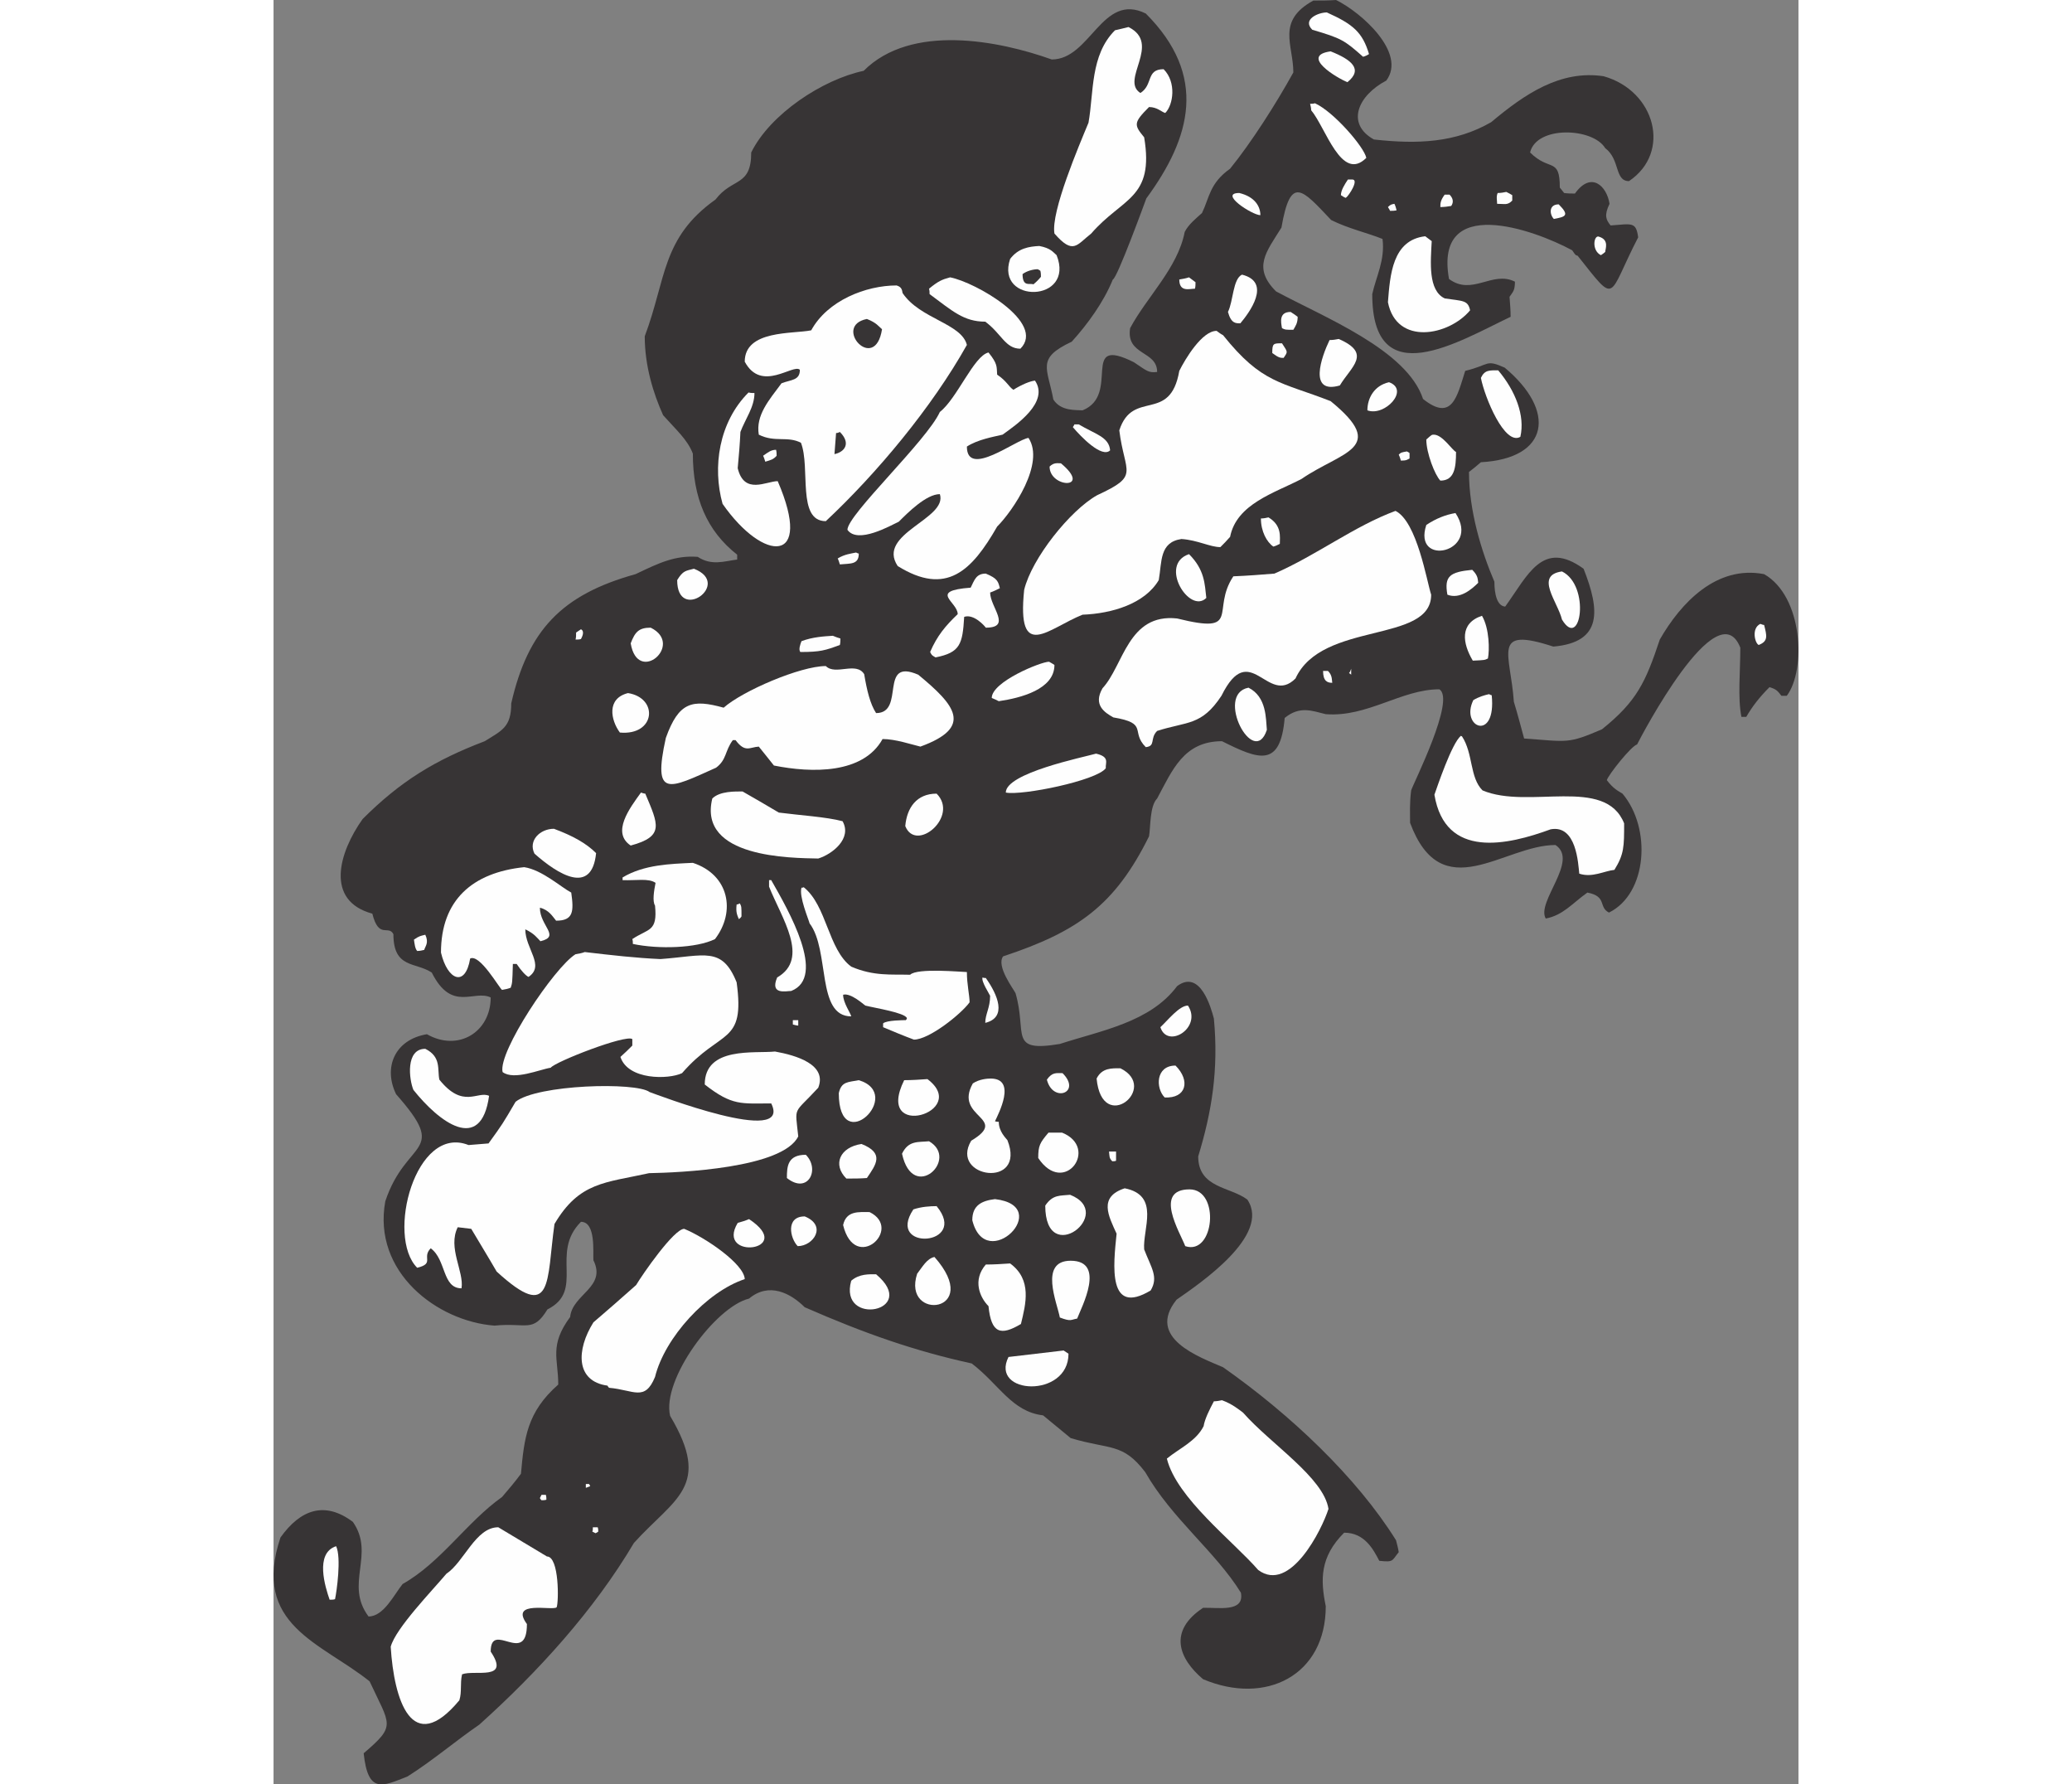
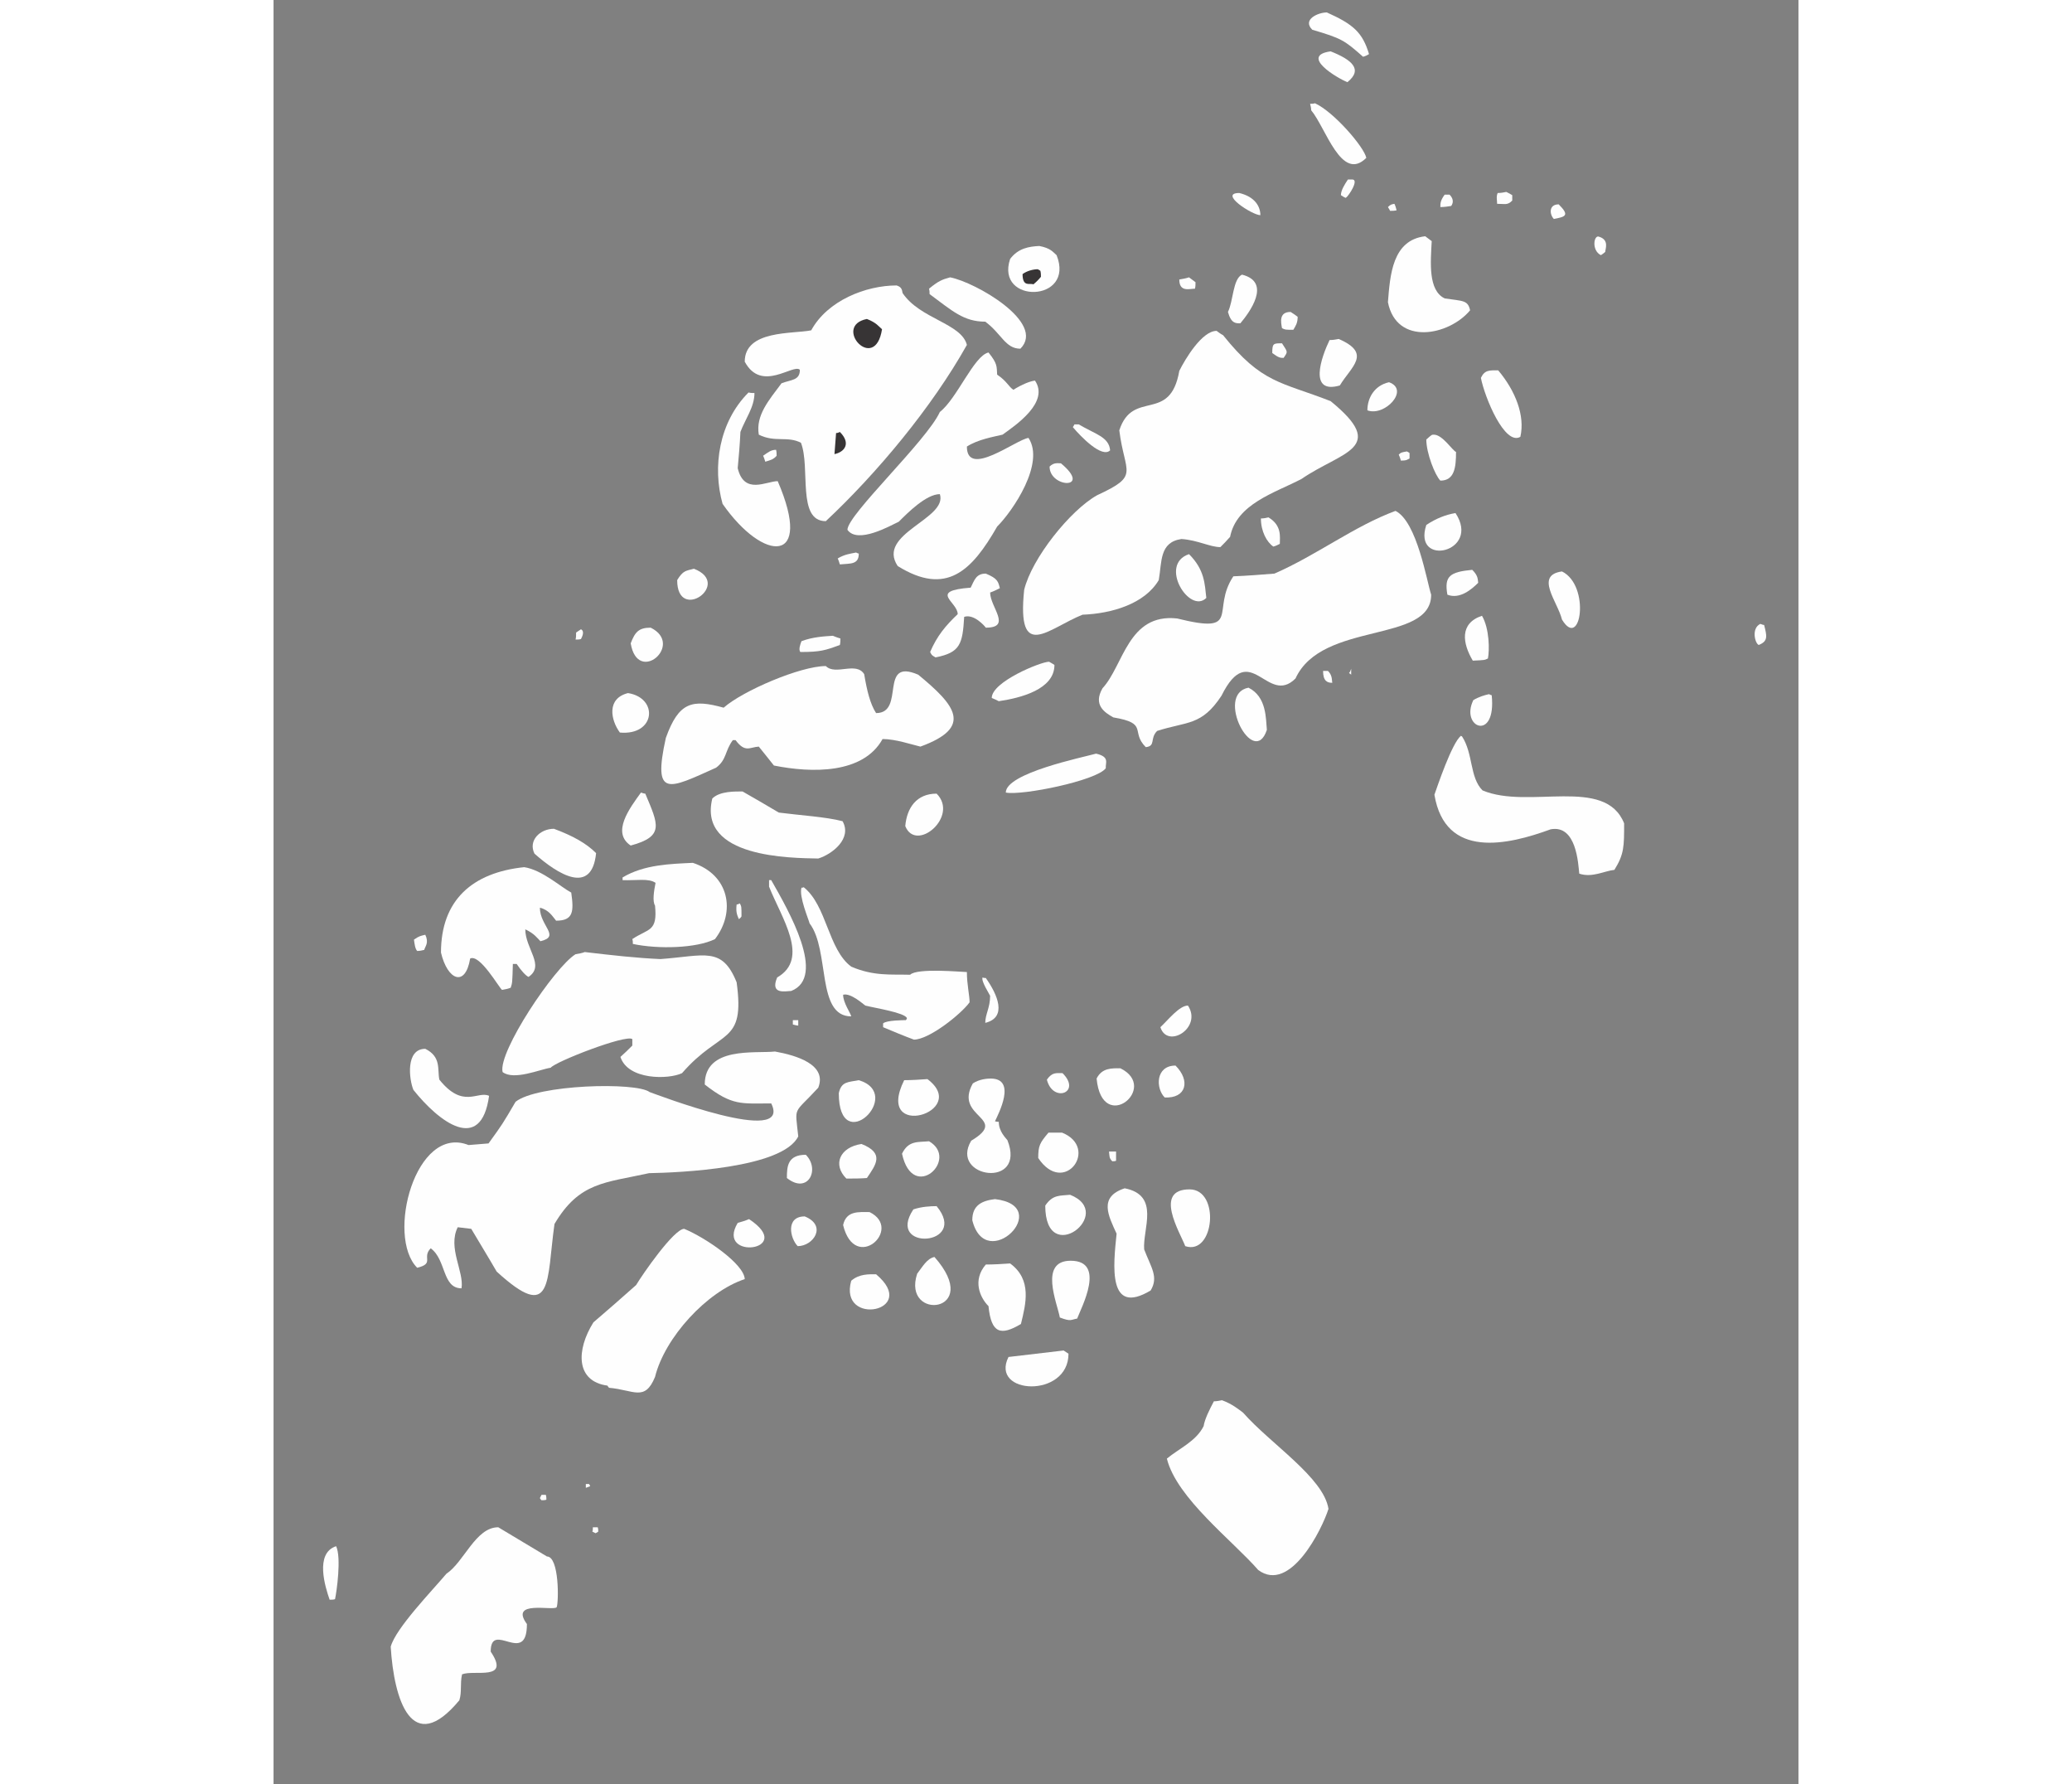
<svg xmlns="http://www.w3.org/2000/svg" xml:space="preserve" width="7.848in" height="6.757in" version="1.1" style="shape-rendering:geometricPrecision; text-rendering:geometricPrecision; image-rendering:optimizeQuality; fill-rule:evenodd; clip-rule:evenodd" viewBox="0 0 7847.72 9180.81">
  <rect x="0" y="0" width="7847.72" height="9180.81" fill="#808080" stroke="none" />
  <defs>
    <style type="text/css">
   
    .fil1 {fill:#FEFEFE}
    .fil0 {fill:#373435}
   
  </style>
  </defs>
  <g id="Layer_x0020__x0028_Black_x0020_and_x0020_White_x0029_">
    <g id="_2008554808208">
-       <path class="fil0" d="M5467.98 0c130.73,63.98 364.39,272.59 258.69,414.46 -147.42,77.88 -208.62,222.53 -63.98,303.19 225.31,25.03 420.02,16.69 603.6,-89.01 172.46,-144.64 356.04,-269.81 578.57,-236.43 267.03,75.1 350.48,392.2 130.73,539.63 -75.1,0 -44.51,-111.26 -122.39,-169.68 -63.98,-105.7 -353.26,-116.83 -386.64,22.25 100.14,100.14 152.99,22.25 152.99,180.8 8.34,11.13 16.69,19.47 22.25,27.82 19.47,2.78 38.94,2.78 55.63,2.78 83.45,-116.83 164.11,-38.94 178.02,52.85 -27.82,58.41 -19.47,80.67 5.56,111.26 111.26,-8.34 130.73,-19.47 141.86,61.19 -161.33,311.54 -105.7,353.26 -311.54,94.57 -11.13,-2.78 -11.13,-2.78 -27.82,-27.82 -200.27,-108.48 -712.08,-289.28 -634.2,147.42 119.61,89.01 222.53,-44.51 339.35,13.91 0,47.29 -11.13,52.85 -27.82,77.88 2.78,36.16 5.56,69.54 5.56,102.92 -264.25,125.17 -712.08,403.33 -712.08,-116.83 19.47,-89.01 66.76,-175.24 52.85,-283.72 -75.1,-30.6 -175.24,-52.85 -264.25,-97.36 -150.21,-158.55 -208.62,-233.65 -255.91,38.94 -77.88,125.17 -150.21,205.84 -27.82,328.23 247.56,133.52 673.14,300.41 756.59,553.53 150.21,119.61 175.24,-13.91 216.96,-144.64 127.95,-30.6 102.92,-61.19 203.06,-16.69 267.03,222.53 230.87,467.31 -122.39,486.78 -19.47,16.69 -38.94,33.38 -61.19,50.07 0,200.27 63.98,408.89 130.73,564.66 0,63.98 13.91,125.17 55.63,127.95 116.83,-161.33 191.93,-347.7 403.33,-194.71 83.45,211.4 100.14,378.29 -155.77,400.55 -322.66,-105.7 -219.74,36.16 -203.06,283.72 19.47,63.98 36.16,127.95 52.85,189.15 228.09,16.69 225.31,27.82 400.55,-47.29 180.8,-144.64 225.31,-244.78 297.63,-461.74 108.48,-189.15 292.07,-383.86 536.84,-336.57 200.27,114.04 216.96,492.34 116.83,625.86 -8.34,0 -16.69,0 -27.82,0 -19.47,-25.03 -25.03,-33.38 -61.19,-44.51 -52.85,52.85 -89.01,100.14 -119.61,152.99 -8.34,0 -16.69,0 -25.03,0 -19.47,-100.14 -5.56,-230.87 -5.56,-356.04 -116.83,-297.63 -511.81,458.96 -531.28,497.9 -30.6,8.34 -147.42,155.77 -155.77,183.58 33.38,44.51 58.41,55.63 80.67,69.54 150.21,178.02 127.95,514.59 -69.54,611.95 -55.63,-27.82 -8.34,-83.45 -111.26,-102.92 -77.88,55.63 -125.17,116.83 -214.18,133.52 -50.07,-86.23 172.46,-297.63 50.07,-378.29 -267.03,0 -584.13,325.44 -748.24,-114.04 0,-50.07 -2.78,-102.92 5.56,-166.89 11.13,-36.16 230.87,-470.09 144.64,-520.16 -194.71,0 -369.95,144.64 -584.13,127.95 -69.54,-16.69 -133.52,-44.51 -211.4,19.47 -22.25,258.69 -133.52,214.18 -322.66,119.61 -197.49,0 -255.91,150.21 -333.79,294.85 -38.94,38.94 -33.38,150.21 -41.72,194.71 -175.24,353.26 -364.39,489.56 -751.03,617.51 -36.16,50.07 52.85,166.89 63.98,189.15 61.19,208.62 -38.94,305.97 228.09,261.47 214.18,-69.54 464.52,-111.26 603.6,-297.63 119.61,-89.01 175.24,114.04 189.15,166.89 25.03,264.25 -11.13,481.21 -80.67,709.3 0,164.11 166.89,155.77 253.12,222.53 122.39,183.58 -244.78,431.14 -364.39,514.59 -158.55,197.49 116.83,294.85 239.22,347.7 344.92,242 687.05,564.66 890.11,890.11 5.56,22.25 11.13,41.72 13.91,61.19 -36.16,44.51 -25.03,52.85 -100.14,44.51 -30.6,-58.41 -75.1,-144.64 -180.8,-144.64 -125.17,125.17 -122.39,242 -94.57,378.29 0,356.04 -308.76,511.81 -631.42,375.51 -125.17,-105.7 -180.8,-247.56 0,-367.17 77.88,-2.78 214.18,25.03 194.71,-77.88 -130.73,-211.4 -356.04,-381.08 -492.34,-620.29 -116.83,-152.99 -180.8,-114.04 -383.86,-175.24 -47.29,-38.94 -94.57,-77.88 -141.86,-116.83 -161.33,-19.47 -225.31,-158.55 -367.17,-267.03 -292.07,-63.98 -547.97,-152.99 -859.51,-289.28 -72.32,-72.32 -183.58,-130.73 -286.5,-44.51 -172.46,41.72 -450.62,417.24 -406.11,603.6 216.96,364.39 22.25,422.8 -186.37,653.67 -205.84,347.7 -495.12,664.8 -795.53,934.61 -125.17,86.23 -242,186.37 -369.95,267.03 -127.95,50.07 -203.06,91.79 -225.31,-119.61 169.68,-144.64 136.3,-141.86 30.6,-369.95 -250.34,-200.27 -609.17,-289.28 -458.96,-739.9 102.92,-144.64 228.09,-189.15 372.73,-80.67 116.83,166.89 -44.51,319.88 80.67,486.78 77.88,0 130.73,-111.26 175.24,-166.89 197.49,-111.26 331.01,-319.88 511.81,-447.83 33.38,-38.94 66.76,-77.88 97.36,-119.61 16.69,-183.58 30.6,-317.1 191.93,-458.96 0,-133.52 -47.29,-200.27 61.19,-347.7 11.13,-116.83 189.15,-152.99 119.61,-292.07 -2.78,-38.94 13.91,-197.49 -63.98,-197.49 -161.33,161.33 22.25,353.26 -172.46,450.62 -75.1,122.39 -105.7,66.76 -272.59,83.45 -294.85,-22.25 -628.64,-275.38 -561.88,-639.76 108.48,-325.44 331.01,-239.22 55.63,-550.75 -66.76,-136.3 -8.34,-280.94 158.55,-308.76 161.33,91.79 328.23,-11.13 328.23,-189.15 -86.23,-41.72 -200.27,77.88 -303.19,-127.95 -83.45,-55.63 -197.49,-19.47 -197.49,-197.49 -25.03,-50.07 -75.1,27.82 -108.48,-105.7 -244.78,-66.76 -172.46,-314.32 -50.07,-486.78 194.71,-194.71 372.73,-303.19 628.64,-400.55 89.01,-55.63 136.3,-72.32 136.3,-194.71 86.23,-375.51 258.69,-559.1 639.76,-664.8 122.39,-58.41 203.06,-97.36 319.88,-89.01 72.32,47.29 136.3,22.25 203.06,13.91 0,-8.34 0,-16.69 0,-25.03 -155.77,-122.39 -228.09,-292.07 -228.09,-520.16 -27.82,-72.32 -86.23,-122.39 -152.99,-197.49 -50.07,-111.26 -94.57,-253.12 -94.57,-406.11 111.26,-294.85 86.23,-506.25 364.39,-703.74 86.23,-114.04 183.58,-63.98 183.58,-242 97.36,-197.49 367.17,-375.51 578.57,-420.02 244.78,-244.78 695.39,-155.77 967.99,-58.41 200.27,0 258.69,-347.7 483.99,-236.43 319.88,319.88 233.65,636.98 2.78,951.3 -8.34,22.25 -150.21,411.67 -172.46,417.24 -47.29,116.83 -130.73,230.87 -211.4,319.88 -183.58,86.23 -125.17,133.52 -94.57,297.63 38.94,61.19 116.83,52.85 150.21,55.63 200.27,-80.67 -19.47,-389.42 264.25,-247.56 66.76,44.51 75.1,55.63 119.61,50.07 0,-111.26 -161.33,-83.45 -139.08,-225.31 86.23,-161.33 244.78,-308.76 280.94,-495.12 19.47,-38.94 58.41,-69.54 89.01,-97.36 38.94,-80.67 38.94,-152.99 144.64,-228.09 108.48,-133.52 236.43,-333.79 325.44,-495.12 0,-141.86 -89.01,-264.25 102.92,-369.95 38.94,0 77.88,0 116.83,-2.78z" />
      <path class="fil1" d="M5420.69 63.98c136.3,61.19 183.58,102.92 216.96,214.18 -8.34,5.56 -19.47,11.13 -30.6,13.91 -97.36,-86.23 -111.26,-94.57 -261.47,-139.08 -52.85,-52.85 30.6,-89.01 75.1,-89.01z" />
-       <path class="fil1" d="M4399.86 139.08c172.46,86.23 -44.51,272.59 61.19,339.35 66.76,-41.72 27.82,-122.39 119.61,-122.39 66.76,66.76 50.07,183.58 8.34,225.31 -19.47,-5.56 -41.72,-30.6 -83.45,-30.6 -80.67,80.67 -77.88,91.79 -25.03,155.77 52.85,317.1 -111.26,308.76 -272.59,495.12 -75.1,58.41 -91.79,111.26 -189.15,0 -19.47,-111.26 127.95,-456.18 175.24,-570.22 27.82,-155.77 8.34,-347.7 136.3,-475.65 25.03,-5.56 47.29,-11.13 69.54,-16.69z" />
+       <path class="fil1" d="M4399.86 139.08z" />
      <path class="fil1" d="M5440.17 264.25c105.7,41.72 169.68,91.79 86.23,158.55 -50.07,-19.47 -247.56,-136.3 -86.23,-158.55z" />
      <path class="fil1" d="M5359.5 531.28c97.36,44.51 253.12,225.31 264.25,280.94 -127.95,127.95 -208.62,-155.77 -283.72,-244.78 0,-11.13 -2.78,-22.25 -5.56,-33.38 8.34,0 16.69,0 25.03,-2.78z" />
      <path class="fil1" d="M5551.43 923.48c36.16,0 -16.69,83.45 -33.38,94.57 -8.34,-2.78 -16.69,-8.34 -25.03,-13.91 0,-25.03 19.47,-55.63 36.16,-80.67 8.34,0 16.69,0 22.25,0z" />
      <path class="fil1" d="M6344.18 987.46c11.13,5.56 22.25,11.13 30.6,16.69 0,11.13 0,19.47 0,27.82 -25.03,25.03 -36.16,16.69 -77.88,16.69 0,-19.47 -5.56,-36.16 2.78,-55.63 16.69,0 30.6,-2.78 44.51,-5.56z" />
      <path class="fil1" d="M4970.08 993.02c80.67,19.47 108.48,69.54 108.48,114.04 -41.72,0 -216.96,-114.04 -108.48,-114.04z" />
      <path class="fil1" d="M6052.11 1001.37c25.03,25.03 16.69,47.29 8.34,58.41 -16.69,2.78 -36.16,5.56 -55.63,5.56 0,-19.47 0,-33.38 22.25,-63.98 8.34,0 16.69,0 25.03,0z" />
      <path class="fil1" d="M5768.39 1048.66c5.56,11.13 8.34,22.25 11.13,33.38 -11.13,2.78 -22.25,2.78 -33.38,2.78 -2.78,-5.56 -5.56,-11.13 -11.13,-19.47 13.91,-13.91 19.47,-13.91 33.38,-16.69z" />
      <path class="fil1" d="M6613.99 1051.44c58.41,58.41 33.38,63.98 -25.03,75.1 -22.25,-22.25 -27.82,-75.1 25.03,-75.1z" />
      <path class="fil1" d="M5926.94 1215.55c11.13,8.34 22.25,16.69 33.38,25.03 -5.56,108.48 -19.47,253.12 66.76,294.85 94.57,13.91 119.61,8.34 130.73,61.19 -108.48,130.73 -378.29,183.58 -422.8,-41.72 11.13,-139.08 22.25,-319.88 191.93,-339.35z" />
      <path class="fil1" d="M6822.61 1218.33c52.85,16.69 30.6,63.98 30.6,77.88 -5.56,5.56 -13.91,11.13 -22.25,16.69 -50.07,-25.03 -36.16,-108.48 -8.34,-94.57z" />
      <path class="fil1" d="M3940.89 1265.62c58.41,11.13 69.54,30.6 89.01,47.29 97.36,244.78 -317.1,253.12 -239.22,19.47 41.72,-55.63 97.36,-63.98 150.21,-66.76z" />
      <path class="fil0" d="M3932.55 1385.23c5.56,2.78 11.13,5.56 13.91,8.34 2.78,11.13 2.78,22.25 2.78,30.6 -11.13,13.91 -25.03,27.82 -38.94,38.94 -16.69,-8.34 -55.63,16.69 -55.63,-52.85 22.25,-16.69 55.63,-25.03 77.88,-25.03z" />
      <path class="fil1" d="M4983.99 1413.04c155.77,38.94 36.16,197.49 -8.34,250.34 -22.25,0 -47.29,2.78 -63.98,-58.41 27.82,-55.63 25.03,-169.68 72.32,-191.93z" />
      <path class="fil1" d="M4711.39 1426.95c11.13,8.34 22.25,16.69 33.38,25.03 0,11.13 0,22.25 -2.78,33.38 -27.82,0 -80.67,19.47 -80.67,-47.29 16.69,-2.78 33.38,-5.56 50.07,-11.13z" />
      <path class="fil1" d="M3481.93 1426.95c130.73,25.03 495.12,233.65 361.61,367.17 -77.88,0 -97.36,-77.88 -180.8,-139.08 -111.26,0 -169.68,-55.63 -286.5,-141.86 0,-8.34 0,-16.69 -2.78,-27.82 47.29,-38.94 66.76,-47.29 108.48,-58.41z" />
      <path class="fil1" d="M3206.56 1468.67c27.82,8.34 27.82,25.03 30.6,38.94 89.01,133.52 303.19,155.77 331.01,267.03 -180.8,322.66 -464.52,662.02 -725.99,906.79 -150.21,0 -77.88,-275.38 -127.95,-403.33 -69.54,-36.16 -133.52,0 -216.96,-41.72 -16.69,-100.14 52.85,-178.02 116.83,-264.25 50.07,-19.47 94.57,-13.91 94.57,-69.54 -33.38,-33.38 -197.49,119.61 -283.72,-41.72 0,-164.11 247.56,-141.86 342.13,-161.33 83.45,-152.99 280.94,-230.87 439.49,-230.87z" />
      <path class="fil1" d="M5234.33 1604.97c13.91,8.34 25.03,16.69 36.16,25.03 0,33.38 -11.13,47.29 -22.25,66.76 -41.72,0 -41.72,0 -58.41,-8.34 -5.56,-30.6 -16.69,-83.45 44.51,-83.45z" />
      <path class="fil0" d="M3053.57 1641.13c50.07,19.47 61.19,38.94 77.88,52.85 -36.16,230.87 -258.69,-16.69 -77.88,-52.85z" />
      <path class="fil1" d="M4853.25 1702.33c11.13,8.34 22.25,16.69 33.38,22.25 200.27,250.34 297.63,239.22 553.53,339.35 300.41,244.78 55.63,258.69 -150.21,400.55 -139.08,72.32 -333.79,127.95 -367.17,297.63 -16.69,19.47 -33.38,36.16 -50.07,52.85 -52.85,0 -116.83,-36.16 -200.27,-41.72 -114.04,16.69 -100.14,116.83 -116.83,211.4 -72.32,122.39 -242,172.46 -392.2,178.02 -175.24,69.54 -339.35,247.56 -300.41,-127.95 38.94,-161.33 236.43,-408.89 375.51,-486.78 222.53,-102.92 141.86,-108.48 114.04,-333.79 69.54,-214.18 261.47,-33.38 308.76,-305.97 30.6,-61.19 116.83,-205.84 191.93,-205.84z" />
      <path class="fil1" d="M5481.89 1744.05c172.46,75.1 63.98,141.86 5.56,239.22 -164.11,47.29 -94.57,-147.42 -52.85,-233.65 16.69,0 33.38,-2.78 47.29,-5.56z" />
      <path class="fil1" d="M5189.82 1766.3c30.6,47.29 30.6,41.72 8.34,75.1 -16.69,0 -25.03,0 -58.41,-25.03 0,-50.07 5.56,-50.07 50.07,-50.07z" />
      <path class="fil1" d="M3679.43 1813.59c47.29,58.41 41.72,72.32 44.51,114.04 50.07,33.38 58.41,61.19 83.45,77.88 44.51,-27.82 86.23,-44.51 111.26,-47.29 75.1,111.26 -97.36,228.09 -166.89,278.16 -47.29,11.13 -127.95,25.03 -183.58,61.19 0,164.11 253.12,-36.16 317.1,-44.51 86.23,130.73 -80.67,375.51 -161.33,456.18 -130.73,228.09 -261.47,358.82 -511.81,203.06 -111.26,-166.89 258.69,-242 216.96,-369.95 -69.54,0 -164.11,94.57 -211.4,141.86 -41.72,19.47 -211.4,116.83 -264.25,41.72 0,-77.88 408.89,-458.96 475.65,-606.38 89.01,-69.54 175.24,-289.28 250.34,-305.97z" />
      <path class="fil1" d="M6302.46 1905.38c89.01,105.7 139.08,233.65 114.04,342.13 -80.67,47.29 -183.58,-203.06 -203.06,-303.19 19.47,-41.72 44.51,-38.94 89.01,-38.94z" />
      <path class="fil1" d="M5740.58 1966.58c108.48,38.94 -22.25,178.02 -111.26,144.64 0,-63.98 36.16,-127.95 111.26,-144.64z" />
      <path class="fil1" d="M2475 2022.21c0,72.32 -47.29,133.52 -72.32,200.27 -2.78,63.98 -8.34,125.17 -13.91,186.37 33.38,139.08 147.42,66.76 205.84,66.76 186.37,431.14 -72.32,420.02 -283.72,116.83 -52.85,-189.15 -19.47,-420.02 133.52,-573.01 11.13,2.78 22.25,2.78 30.6,2.78z" />
      <path class="fil1" d="M4143.95 2183.54c83.45,50.07 155.77,63.98 161.33,133.52 -41.72,41.72 -150.21,-69.54 -191.93,-119.61 2.78,-2.78 5.56,-8.34 8.34,-13.91 8.34,0 16.69,0 22.25,0z" />
      <path class="fil0" d="M2914.49 2222.48c58.41,58.41 25.03,102.92 -27.82,114.04 2.78,-36.16 5.56,-72.32 8.34,-108.48 8.34,0 13.91,-2.78 19.47,-5.56z" />
      <path class="fil1" d="M5971.45 2236.39c44.51,0 94.57,80.67 114.04,89.01 0,80.67 -8.34,147.42 -80.67,147.42 -27.82,-27.82 -72.32,-141.86 -72.32,-211.4 27.82,-25.03 27.82,-25.03 38.94,-25.03z" />
      <path class="fil1" d="M2586.27 2314.27c2.78,11.13 2.78,22.25 2.78,30.6 -16.69,19.47 -30.6,22.25 -58.41,30.6 -2.78,-8.34 -5.56,-19.47 -11.13,-30.6 27.82,-19.47 41.72,-30.6 66.76,-30.6z" />
      <path class="fil1" d="M5832.37 2322.62c5.56,2.78 11.13,5.56 13.91,8.34 0,11.13 0,19.47 0,27.82 -11.13,5.56 -13.91,11.13 -44.51,11.13 -2.78,-8.34 -5.56,-19.47 -11.13,-30.6 11.13,-11.13 11.13,-11.13 41.72,-16.69z" />
      <path class="fil1" d="M4052.16 2383.81c164.11,136.3 -58.41,127.95 -58.41,16.69 22.25,-22.25 41.72,-16.69 58.41,-16.69z" />
      <path class="fil1" d="M5773.96 2628.59c111.26,55.63 161.33,364.39 183.58,431.14 0,253.12 -561.88,133.52 -698.18,431.14 -144.64,144.64 -233.65,-208.62 -381.08,89.01 -102.92,155.77 -175.24,130.73 -331.01,180.8 -38.94,38.94 -5.56,77.88 -58.41,83.45 -80.67,-80.67 16.69,-122.39 -166.89,-152.99 -44.51,-25.03 -105.7,-63.98 -55.63,-150.21 108.48,-116.83 130.73,-386.64 383.86,-358.82 336.57,83.45 172.46,-41.72 289.28,-216.96 72.32,-2.78 141.86,-8.34 211.4,-13.91 216.96,-94.57 411.67,-244.78 623.07,-322.66z" />
      <path class="fil1" d="M6082.71 2639.72c133.52,203.06 -222.53,280.94 -150.21,61.19 50.07,-33.38 100.14,-52.85 150.21,-61.19z" />
      <path class="fil1" d="M5120.28 2661.97c69.54,41.72 58.41,100.14 58.41,136.3 -11.13,5.56 -22.25,11.13 -33.38,13.91 -33.38,-22.25 -63.98,-77.88 -63.98,-144.64 13.91,0 27.82,-2.78 38.94,-5.56z" />
      <path class="fil1" d="M2997.94 2842.77c5.56,2.78 11.13,5.56 13.91,5.56 0,58.41 -44.51,50.07 -97.36,55.63 -2.78,-8.34 -5.56,-19.47 -11.13,-30.6 36.16,-22.25 69.54,-25.03 94.57,-30.6z" />
      <path class="fil1" d="M4711.39 2851.12c80.67,80.67 80.67,152.99 89.01,225.31 -86.23,86.23 -247.56,-172.46 -89.01,-225.31z" />
      <path class="fil1" d="M2163.47 2926.22c200.27,77.88 -86.23,280.94 -86.23,58.41 30.6,-50.07 44.51,-47.29 86.23,-58.41z" />
      <path class="fil1" d="M6168.94 2931.78c30.6,30.6 27.82,47.29 30.6,66.76 -33.38,33.38 -94.57,86.23 -158.55,61.19 -16.69,-94.57 11.13,-116.83 127.95,-127.95z" />
      <path class="fil1" d="M6630.68 2940.13c147.42,72.32 97.36,408.89 0,247.56 -22.25,-91.79 -141.86,-228.09 0,-247.56z" />
      <path class="fil1" d="M3665.52 2951.26c61.19,25.03 63.98,41.72 72.32,75.1 -16.69,8.34 -33.38,16.69 -50.07,22.25 0,75.1 114.04,180.8 -22.25,180.8 -5.56,-8.34 -61.19,-72.32 -111.26,-55.63 -8.34,139.08 -19.47,183.58 -147.42,208.62 -19.47,-11.13 -19.47,-11.13 -27.82,-27.82 36.16,-83.45 77.88,-133.52 141.86,-194.71 0,-63.98 -152.99,-119.61 66.76,-136.3 19.47,-38.94 27.82,-72.32 77.88,-72.32z" />
      <path class="fil1" d="M6219.01 3168.22c38.94,66.76 38.94,178.02 30.6,219.74 -16.69,8.34 -16.69,8.34 -77.88,11.13 -52.85,-89.01 -69.54,-191.93 47.29,-230.87z" />
      <path class="fil1" d="M7651.52 3209.94c8.34,2.78 13.91,5.56 19.47,5.56 13.91,55.63 22.25,83.45 -27.82,102.92 -19.47,-8.34 -38.94,-86.23 8.34,-108.48z" />
      <path class="fil1" d="M1940.94 3229.41c175.24,86.23 -66.76,297.63 -102.92,80.67 22.25,-58.41 41.72,-80.67 102.92,-80.67z" />
      <path class="fil1" d="M1582.12 3237.76c22.25,11.13 2.78,44.51 0,50.07 -8.34,2.78 -16.69,2.78 -27.82,2.78 2.78,-11.13 2.78,-22.25 2.78,-36.16 8.34,-5.56 16.69,-11.13 25.03,-16.69z" />
      <path class="fil1" d="M2878.33 3271.14c13.91,5.56 27.82,11.13 38.94,13.91 0,11.13 0,22.25 -2.78,33.38 -75.1,27.82 -100.14,36.16 -203.06,36.16 -11.13,-11.13 0,-41.72 5.56,-55.63 58.41,-22.25 119.61,-25.03 161.33,-27.82z" />
      <path class="fil1" d="M3990.96 3404.65c11.13,5.56 19.47,11.13 27.82,16.69 0,125.17 -172.46,169.68 -286.5,186.37 -11.13,-5.56 -22.25,-11.13 -36.16,-16.69 0,-83.45 253.12,-186.37 294.85,-186.37z" />
      <path class="fil1" d="M2842.17 3426.91c50.07,50.07 155.77,-25.03 197.49,41.72 13.91,83.45 30.6,152.99 61.19,200.27 152.99,0 11.13,-286.5 216.96,-197.49 189.15,155.77 286.5,269.81 11.13,369.95 -47.29,-11.13 -127.95,-38.94 -194.71,-38.94 -100.14,180.8 -364.39,175.24 -559.1,136.3 -25.03,-30.6 -50.07,-63.98 -77.88,-97.36 -47.29,2.78 -69.54,33.38 -119.61,-33.38 -2.78,0 -8.34,0 -13.91,0 -41.72,55.63 -30.6,100.14 -86.23,141.86 -242,108.48 -328.23,161.33 -258.69,-152.99 66.76,-186.37 136.3,-200.27 297.63,-155.77 97.36,-86.23 394.98,-214.18 525.72,-214.18z" />
      <path class="fil1" d="M5545.87 3440.81c0,11.13 0,22.25 0,30.6 -2.78,-2.78 -5.56,-5.56 -11.13,-8.34 5.56,-5.56 8.34,-13.91 11.13,-22.25z" />
      <path class="fil1" d="M5426.26 3451.94c22.25,22.25 19.47,41.72 22.25,61.19 -25.03,0 -47.29,-8.34 -47.29,-61.19 8.34,0 16.69,0 25.03,0z" />
      <path class="fil1" d="M5017.37 3538.17c94.57,47.29 89.01,161.33 94.57,216.96 -66.76,203.06 -269.81,-183.58 -94.57,-216.96z" />
      <path class="fil1" d="M1824.11 3565.98c158.55,25.03 141.86,219.74 -41.72,203.06 -47.29,-63.98 -69.54,-175.24 41.72,-203.06z" />
      <path class="fil1" d="M6255.17 3571.55c5.56,2.78 11.13,5.56 13.91,5.56 25.03,242 -164.11,166.89 -94.57,25.03 27.82,-16.69 55.63,-25.03 80.67,-30.6z" />
      <path class="fil1" d="M6116.09 3788.51c58.41,89.01 38.94,211.4 105.7,278.16 236.43,100.14 631.42,-75.1 728.77,169.68 0,119.61 0,158.55 -50.07,239.22 -52.85,5.56 -114.04,41.72 -180.8,19.47 -5.56,-50.07 -13.91,-253.12 -147.42,-228.09 -219.74,80.67 -542.41,155.77 -598.04,-178.02 13.91,-38.94 89.01,-264.25 136.3,-303.19 2.78,2.78 5.56,2.78 5.56,2.78z" />
      <path class="fil1" d="M4232.96 3877.52c72.32,16.69 47.29,47.29 50.07,75.1 -47.29,63.98 -431.14,141.86 -514.59,125.17 0,-100.14 394.98,-180.8 464.52,-200.27z" />
      <path class="fil1" d="M2413.81 4072.23c63.98,36.16 125.17,72.32 186.37,108.48 105.7,13.91 244.78,22.25 328.23,44.51 50.07,89.01 -52.85,169.68 -125.17,191.93 -139.08,-2.78 -620.29,-2.78 -545.19,-308.76 38.94,-38.94 119.61,-36.16 155.77,-36.16z" />
      <path class="fil1" d="M1913.12 4083.36c66.76,158.55 100.14,219.74 -75.1,267.03 -100.14,-66.76 -5.56,-191.93 52.85,-272.59 8.34,2.78 16.69,5.56 22.25,5.56z" />
      <path class="fil1" d="M3412.39 4083.36c116.83,116.83 -105.7,305.97 -161.33,166.89 8.34,-94.57 58.41,-166.89 161.33,-166.89z" />
      <path class="fil1" d="M1443.04 4264.16c97.36,36.16 166.89,75.1 216.96,125.17 -22.25,219.74 -197.49,108.48 -317.1,2.78 -33.38,-66.76 27.82,-127.95 100.14,-127.95z" />
      <path class="fil1" d="M2157.9 4439.4c186.37,61.19 222.53,250.34 114.04,392.2 -94.57,47.29 -292.07,52.85 -422.8,25.03 0,-8.34 0,-16.69 -2.78,-25.03 83.45,-55.63 130.73,-36.16 116.83,-172.46 -13.91,-22.25 -5.56,-75.1 2.78,-116.83 -36.16,-25.03 -100.14,-11.13 -169.68,-13.91 0,-2.78 0,-8.34 0,-13.91 111.26,-66.76 247.56,-69.54 361.61,-75.1z" />
      <path class="fil1" d="M1290.05 4461.65c91.79,13.91 189.15,102.92 242,130.73 13.91,97.36 11.13,144.64 -77.88,144.64 -16.69,-19.47 -36.16,-55.63 -83.45,-66.76 0,94.57 108.48,147.42 2.78,172.46 -16.69,-16.69 -30.6,-38.94 -77.88,-61.19 0,100.14 102.92,186.37 16.69,244.78 -13.91,-5.56 -38.94,-33.38 -61.19,-66.76 -5.56,0 -11.13,0 -19.47,0 -2.78,97.36 -2.78,97.36 -11.13,122.39 -13.91,5.56 -27.82,8.34 -44.51,11.13 -13.91,-8.34 -114.04,-186.37 -164.11,-161.33 -25.03,150.21 -116.83,111.26 -150.21,-30.6 0,-269.81 161.33,-411.67 428.36,-439.49z" />
      <path class="fil1" d="M2561.23 4528.41c89.01,155.77 286.5,497.9 102.92,570.22 -25.03,0 -111.26,22.25 -72.32,-69.54 169.68,-97.36 22.25,-305.97 -41.72,-467.31 0,-11.13 0,-22.25 0,-33.38 5.56,0 8.34,0 11.13,0z" />
      <path class="fil1" d="M2728.13 4564.57c119.61,94.57 125.17,319.88 244.78,408.89 116.83,50.07 205.84,38.94 303.19,41.72 36.16,-36.16 267.03,-13.91 292.07,-13.91 0,63.98 13.91,119.61 13.91,155.77 -44.51,61.19 -208.62,191.93 -286.5,191.93 -52.85,-19.47 -105.7,-41.72 -158.55,-63.98 0,-5.56 0,-11.13 0,-19.47 16.69,-16.69 108.48,-16.69 116.83,-16.69 2.78,-2.78 5.56,-5.56 5.56,-11.13 -13.91,-27.82 -158.55,-50.07 -214.18,-63.98 -8.34,-5.56 -75.1,-66.76 -114.04,-55.63 0,41.72 38.94,94.57 41.72,111.26 -180.8,0 -108.48,-339.35 -214.18,-478.43 -5.56,-22.25 -55.63,-139.08 -41.72,-183.58 5.56,0 8.34,0 11.13,-2.78z" />
      <path class="fil1" d="M2399.9 4648.02c8.34,16.69 8.34,16.69 8.34,66.76 -2.78,5.56 -8.34,11.13 -13.91,13.91 -5.56,-16.69 -16.69,-30.6 -11.13,-75.1 5.56,0 11.13,-2.78 16.69,-5.56z" />
      <path class="fil1" d="M781.02 4809.35c19.47,41.72 0,58.41 -5.56,77.88 -11.13,2.78 -22.25,5.56 -36.16,5.56 -11.13,-11.13 -13.91,-38.94 -16.69,-58.41 27.82,-19.47 36.16,-19.47 58.41,-25.03z" />
      <path class="fil1" d="M1601.59 4898.36c141.86,16.69 264.25,30.6 389.42,36.16 228.09,-16.69 317.1,-66.76 392.2,119.61 44.51,325.44 -80.67,236.43 -280.94,467.31 -69.54,33.38 -278.16,36.16 -317.1,-83.45 22.25,-19.47 41.72,-38.94 61.19,-58.41 0,-11.13 0,-22.25 0,-33.38 -33.38,-25.03 -397.77,116.83 -420.02,147.42 -55.63,8.34 -189.15,66.76 -247.56,22.25 -25.03,-102.92 267.03,-539.63 375.51,-606.38 16.69,-2.78 33.38,-5.56 47.29,-11.13z" />
      <path class="fil1" d="M3665.52 5031.88c61.19,86.23 111.26,203.06 -2.78,230.87 0,-44.51 25.03,-77.88 25.03,-139.08 -2.78,-8.34 -47.29,-75.1 -38.94,-94.57 5.56,2.78 11.13,2.78 16.69,2.78z" />
      <path class="fil1" d="M4705.83 5173.74c75.1,114.04 -105.7,225.31 -141.86,111.26 38.94,-36.16 97.36,-111.26 141.86,-111.26z" />
      <path class="fil1" d="M2700.31 5248.84c0,11.13 0,19.47 0,27.82 -8.34,0 -16.69,-2.78 -27.82,-5.56 0,-5.56 0,-13.91 0,-22.25 11.13,0 19.47,0 27.82,0z" />
      <path class="fil1" d="M781.02 5396.26c83.45,41.72 61.19,105.7 72.32,158.55 122.39,152.99 197.49,55.63 255.91,83.45 -41.72,300.41 -258.69,133.52 -389.42,-30.6 -22.25,-52.85 -41.72,-211.4 61.19,-211.4z" />
      <path class="fil1" d="M2580.7 5410.17c108.48,19.47 269.81,66.76 222.53,186.37 -130.73,141.86 -119.61,89.01 -102.92,250.34 -80.67,164.11 -611.95,186.37 -767.72,189.15 -225.31,50.07 -358.82,44.51 -486.78,261.47 -41.72,294.85 -5.56,511.81 -297.63,244.78 -41.72,-72.32 -86.23,-144.64 -130.73,-219.74 -22.25,-2.78 -44.51,-5.56 -69.54,-8.34 -52.85,105.7 33.38,228.09 19.47,314.32 -100.14,0 -77.88,-147.42 -158.55,-205.84 -47.29,47.29 22.25,77.88 -69.54,100.14 -161.33,-161.33 -8.34,-739.9 264.25,-631.42 36.16,-2.78 69.54,-5.56 102.92,-8.34 72.32,-100.14 72.32,-100.14 139.08,-214.18 111.26,-89.01 620.29,-102.92 689.83,-50.07 25.03,8.34 737.12,283.72 625.86,58.41 -152.99,0 -200.27,13.91 -342.13,-97.36 0,-197.49 258.69,-158.55 361.61,-169.68z" />
      <path class="fil1" d="M4641.85 5482.49c77.88,77.88 55.63,169.68 -55.63,164.11 -47.29,-47.29 -47.29,-164.11 55.63,-164.11z" />
      <path class="fil1" d="M4358.13 5496.4c203.06,100.14 -94.57,344.92 -122.39,52.85 27.82,-55.63 77.88,-52.85 122.39,-52.85z" />
      <path class="fil1" d="M4060.5 5521.43c100.14,100.14 -50.07,155.77 -80.67,33.38 27.82,-38.94 47.29,-33.38 80.67,-33.38z" />
      <path class="fil1" d="M3690.55 5549.25c136.3,0 38.94,183.58 22.25,219.74 8.34,2.78 13.91,2.78 19.47,2.78 0,50.07 36.16,83.45 44.51,94.57 100.14,253.12 -300.41,194.71 -186.37,2.78 200.27,-119.61 -91.79,-116.83 8.34,-294.85 33.38,-22.25 75.1,-25.03 91.79,-25.03z" />
      <path class="fil1" d="M3365.11 5552.03c225.31,169.68 -275.38,319.88 -119.61,5.56 41.72,0 80.67,-2.78 119.61,-5.56z" />
      <path class="fil1" d="M3011.85 5557.59c239.22,72.32 -102.92,403.33 -102.92,66.76 13.91,-61.19 47.29,-55.63 102.92,-66.76z" />
      <path class="fil1" d="M4057.72 5827.41c194.71,77.88 11.13,331.01 -122.39,130.73 0,-63.98 8.34,-77.88 52.85,-130.73 25.03,0 47.29,0 69.54,0z" />
      <path class="fil1" d="M3373.45 5871.91c158.55,91.79 -83.45,319.88 -139.08,63.98 33.38,-69.54 83.45,-58.41 139.08,-63.98z" />
      <path class="fil1" d="M3025.76 5885.82c119.61,47.29 75.1,105.7 27.82,175.24 -33.38,2.78 -69.54,2.78 -105.7,2.78 -72.32,-72.32 -33.38,-161.33 77.88,-178.02z" />
      <path class="fil1" d="M4335.88 5924.76c0,16.69 0,33.38 0,47.29 -5.56,2.78 -11.13,2.78 -19.47,2.78 -16.69,-16.69 -13.91,-25.03 -16.69,-50.07 13.91,0 25.03,0 36.16,0z" />
      <path class="fil1" d="M2739.25 5941.45c75.1,75.1 11.13,205.84 -97.36,119.61 0,-58.41 2.78,-119.61 97.36,-119.61z" />
      <path class="fil1" d="M4380.38 6113.91c183.58,36.16 91.79,208.62 100.14,314.32 36.16,94.57 75.1,141.86 33.38,211.4 -222.53,133.52 -191.93,-130.73 -175.24,-292.07 -41.72,-91.79 -94.57,-189.15 41.72,-233.65z" />
      <path class="fil1" d="M4714.17 6119.47c158.55,0 127.95,342.13 -22.25,292.07 -27.82,-72.32 -164.11,-292.07 22.25,-292.07z" />
      <path class="fil1" d="M4099.44 6147.29c239.22,94.57 -127.95,381.08 -127.95,55.63 38.94,-58.41 77.88,-50.07 127.95,-55.63z" />
      <path class="fil1" d="M3712.81 6169.54c308.76,36.16 -47.29,389.42 -116.83,108.48 0,-77.88 50.07,-100.14 116.83,-108.48z" />
      <path class="fil1" d="M3412.39 6205.7c169.68,205.84 -264.25,233.65 -119.61,16.69 41.72,-13.91 86.23,-16.69 119.61,-16.69z" />
      <path class="fil1" d="M3067.48 6236.3c175.24,86.23 -75.1,317.1 -136.3,66.76 16.69,-75.1 80.67,-66.76 136.3,-66.76z" />
      <path class="fil1" d="M2733.69 6258.55c116.83,47.29 44.51,152.99 -36.16,152.99 -38.94,-38.94 -63.98,-152.99 36.16,-152.99z" />
      <path class="fil1" d="M2447.19 6272.46c247.56,164.11 -175.24,214.18 -58.41,19.47 19.47,-5.56 38.94,-11.13 58.41,-19.47z" />
      <path class="fil1" d="M2113.4 6322.53c108.48,44.51 308.76,180.8 311.54,258.69 -194.71,63.98 -411.67,300.41 -461.74,503.47 -52.85,127.95 -108.48,66.76 -236.43,55.63 -2.78,-2.78 -5.56,-5.56 -8.34,-11.13 -164.11,-22.25 -161.33,-183.58 -72.32,-325.44 75.1,-63.98 147.42,-127.95 219.74,-191.93 33.38,-55.63 194.71,-289.28 247.56,-289.28z" />
      <path class="fil1" d="M3401.27 6467.17c255.91,289.28 -169.68,333.79 -89.01,86.23 27.82,-36.16 50.07,-77.88 89.01,-86.23z" />
      <path class="fil1" d="M4102.23 6486.64c183.58,0 55.63,239.22 33.38,297.63 -33.38,5.56 -30.6,16.69 -89.01,-5.56 -13.91,-75.1 -108.48,-292.07 55.63,-292.07z" />
      <path class="fil1" d="M3790.69 6500.55c114.04,83.45 80.67,208.62 55.63,311.54 -102.92,61.19 -152.99,50.07 -166.89,-91.79 -44.51,-44.51 -83.45,-133.52 -13.91,-214.18 41.72,0 83.45,-2.78 125.17,-5.56z" />
      <path class="fil1" d="M3100.86 6556.18c228.09,191.93 -194.71,272.59 -127.95,33.38 41.72,-36.16 91.79,-33.38 127.95,-33.38z" />
      <path class="fil1" d="M4066.07 6948.38c8.34,5.56 16.69,11.13 25.03,16.69 0,230.87 -406.11,211.4 -308.76,16.69 94.57,-11.13 189.15,-22.25 283.72,-33.38z" />
      <path class="fil1" d="M4881.07 7204.29c52.85,19.47 86.23,47.29 108.48,63.98 141.86,161.33 414.46,333.79 439.49,495.12 -33.38,105.7 -197.49,436.71 -361.61,314.32 -130.73,-150.21 -420.02,-369.95 -470.09,-573.01 63.98,-52.85 150.21,-89.01 189.15,-166.89 5.56,-36.16 30.6,-86.23 52.85,-127.95 13.91,0 27.82,-2.78 41.72,-5.56z" />
      <path class="fil1" d="M1623.84 7635.43c2.78,5.56 5.56,8.34 5.56,11.13 -5.56,2.78 -13.91,5.56 -22.25,8.34 0,-5.56 0,-11.13 0,-19.47 5.56,0 11.13,0 16.69,0z" />
      <path class="fil1" d="M1401.31 7691.07c2.78,8.34 2.78,16.69 2.78,25.03 -8.34,2.78 -16.69,2.78 -25.03,2.78 -2.78,-2.78 -5.56,-5.56 -8.34,-11.13 2.78,-5.56 5.56,-11.13 8.34,-16.69 8.34,0 16.69,0 22.25,0z" />
      <path class="fil1" d="M1668.35 7857.96c2.78,8.34 2.78,16.69 2.78,22.25 -2.78,2.78 -8.34,5.56 -13.91,8.34 -5.56,-2.78 -11.13,-5.56 -16.69,-8.34 2.78,-5.56 2.78,-13.91 2.78,-22.25 8.34,0 16.69,0 25.03,0z" />
      <path class="fil1" d="M1156.53 7857.96c83.45,50.07 166.89,100.14 250.34,150.21 63.98,0 61.19,236.43 50.07,261.47 -19.47,19.47 -244.78,-38.94 -152.99,86.23 0,219.74 -186.37,-22.25 -186.37,141.86 102.92,152.99 -83.45,91.79 -147.42,116.83 -11.13,50.07 0,89.01 -13.91,133.52 -244.78,294.85 -336.57,-2.78 -353.26,-275.38 25.03,-94.57 214.18,-289.28 286.5,-375.51 91.79,-61.19 150.21,-239.22 267.03,-239.22z" />
      <path class="fil1" d="M322.06 7955.32c27.82,58.41 2.78,233.65 -5.56,272.59 -8.34,2.78 -16.69,2.78 -27.82,2.78 -22.25,-63.98 -77.88,-239.22 33.38,-275.38z" />
    </g>
  </g>
</svg>